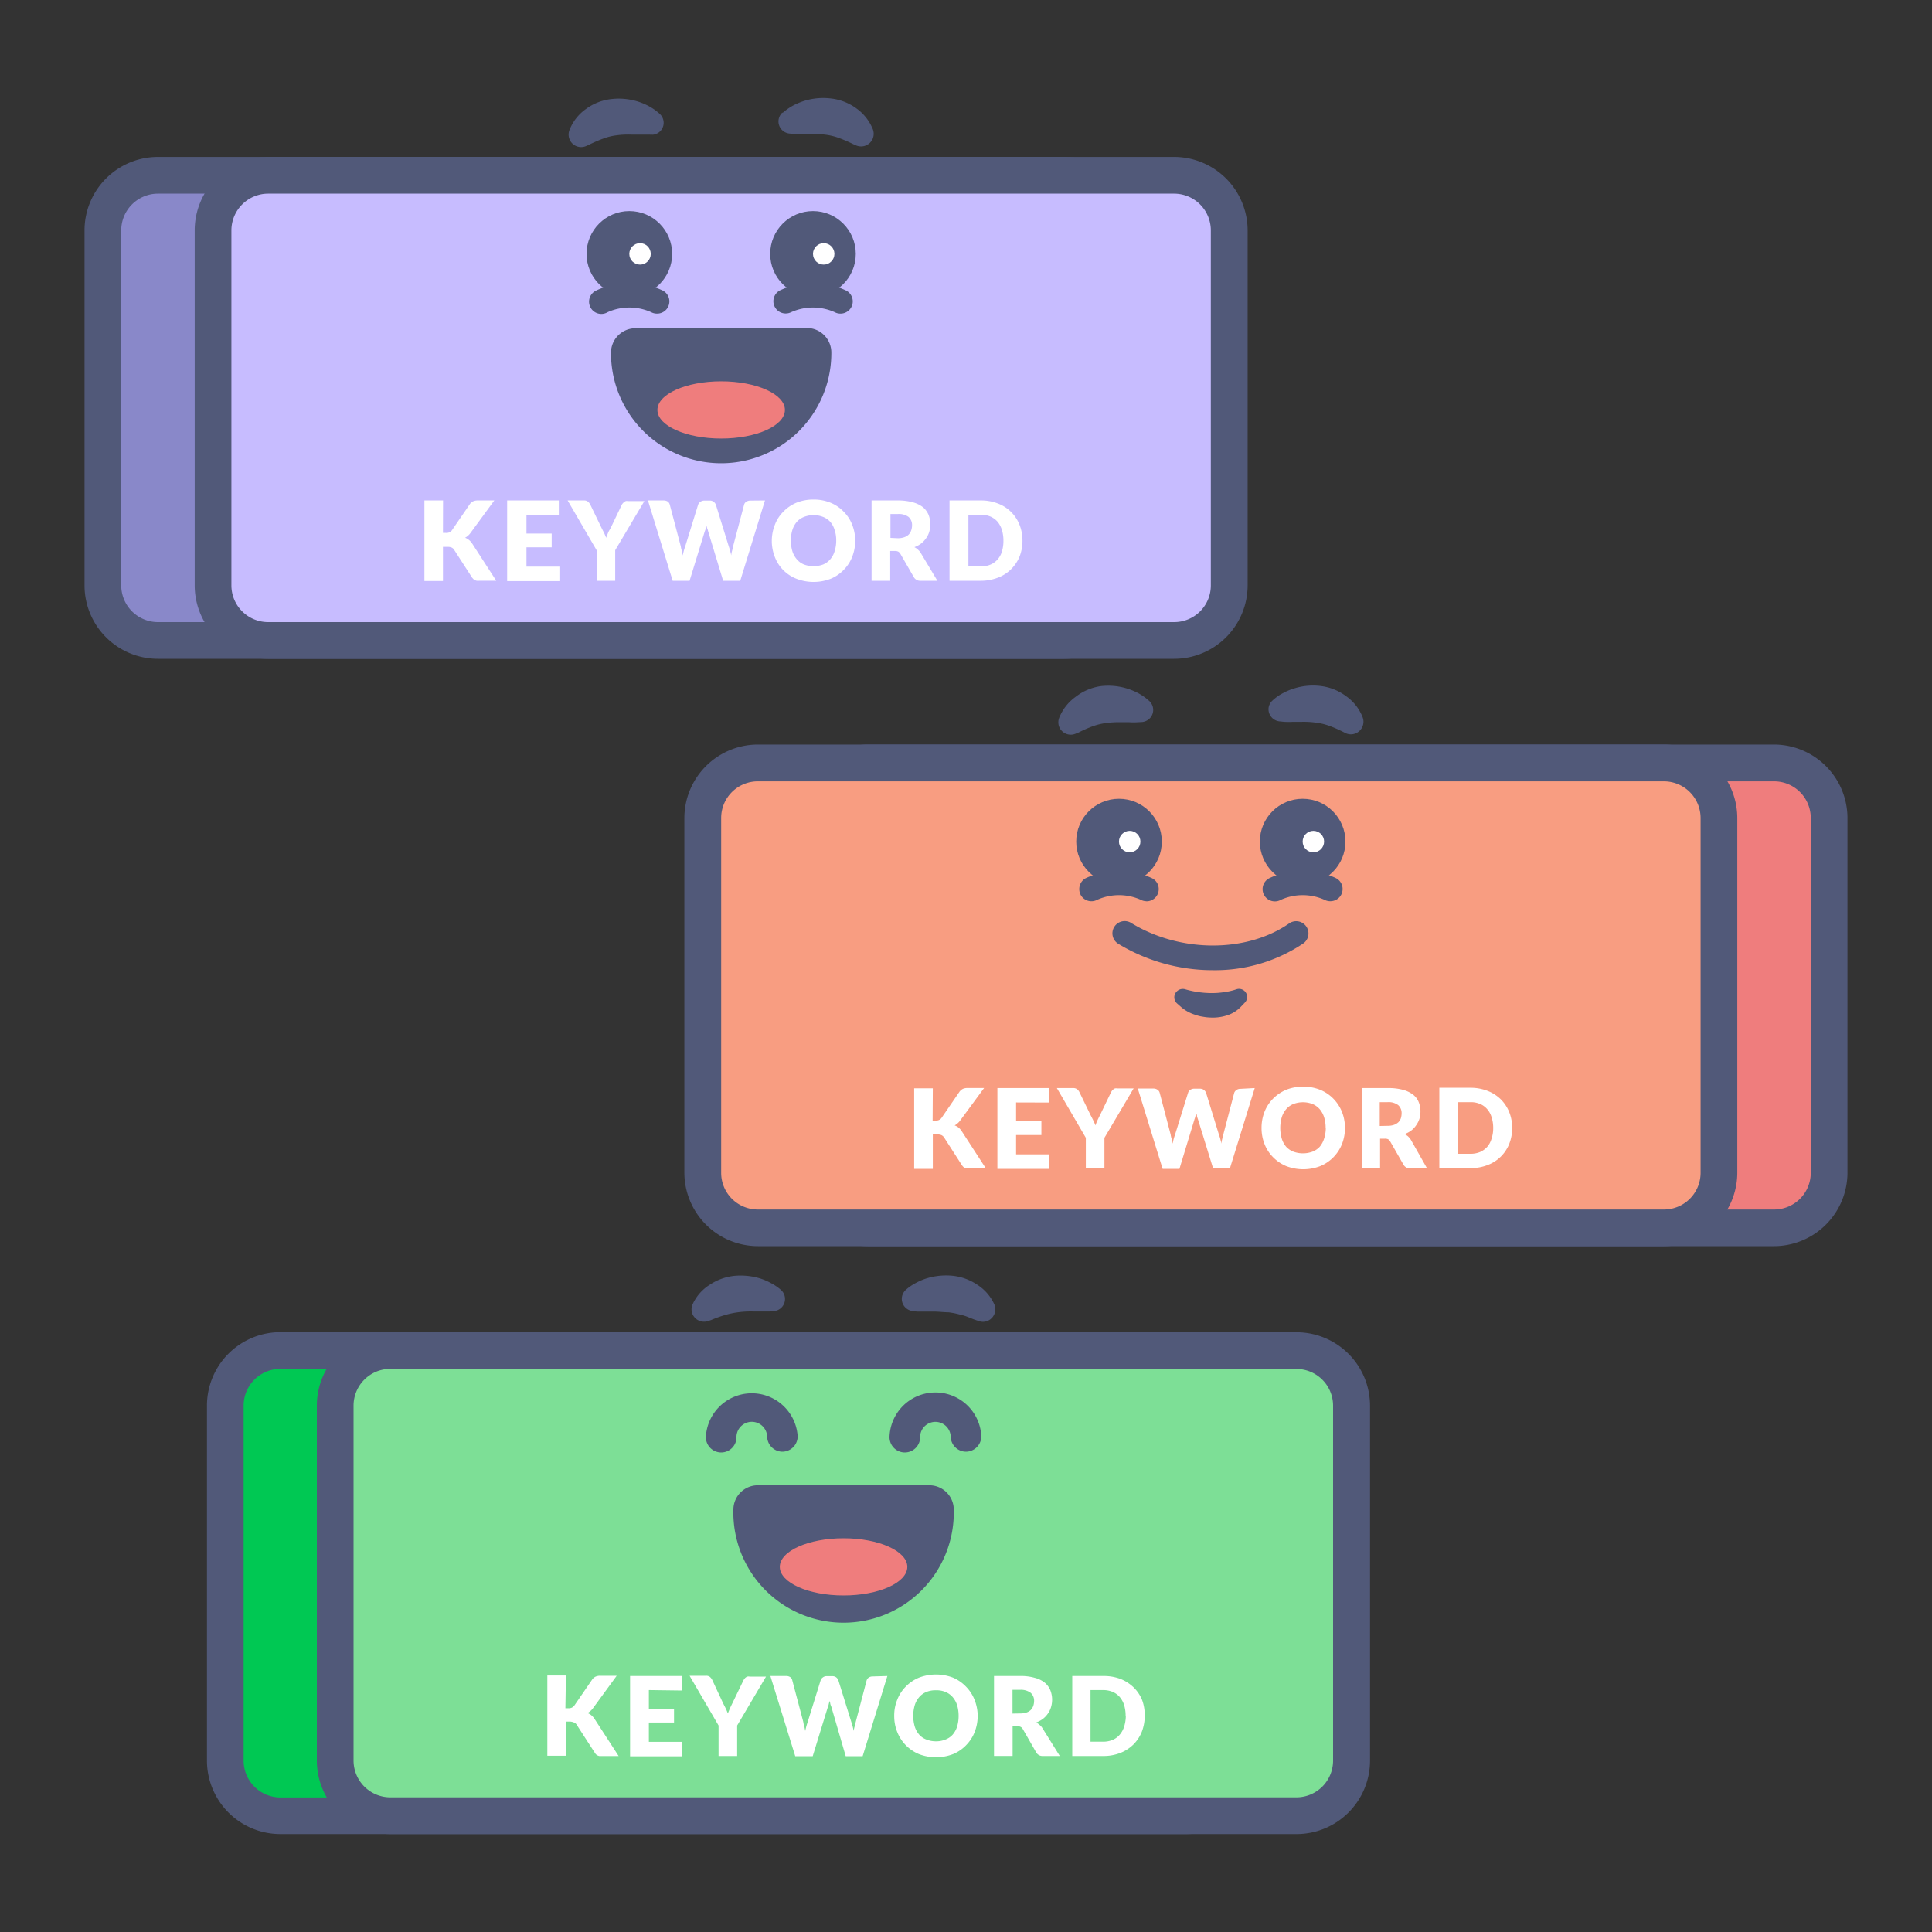
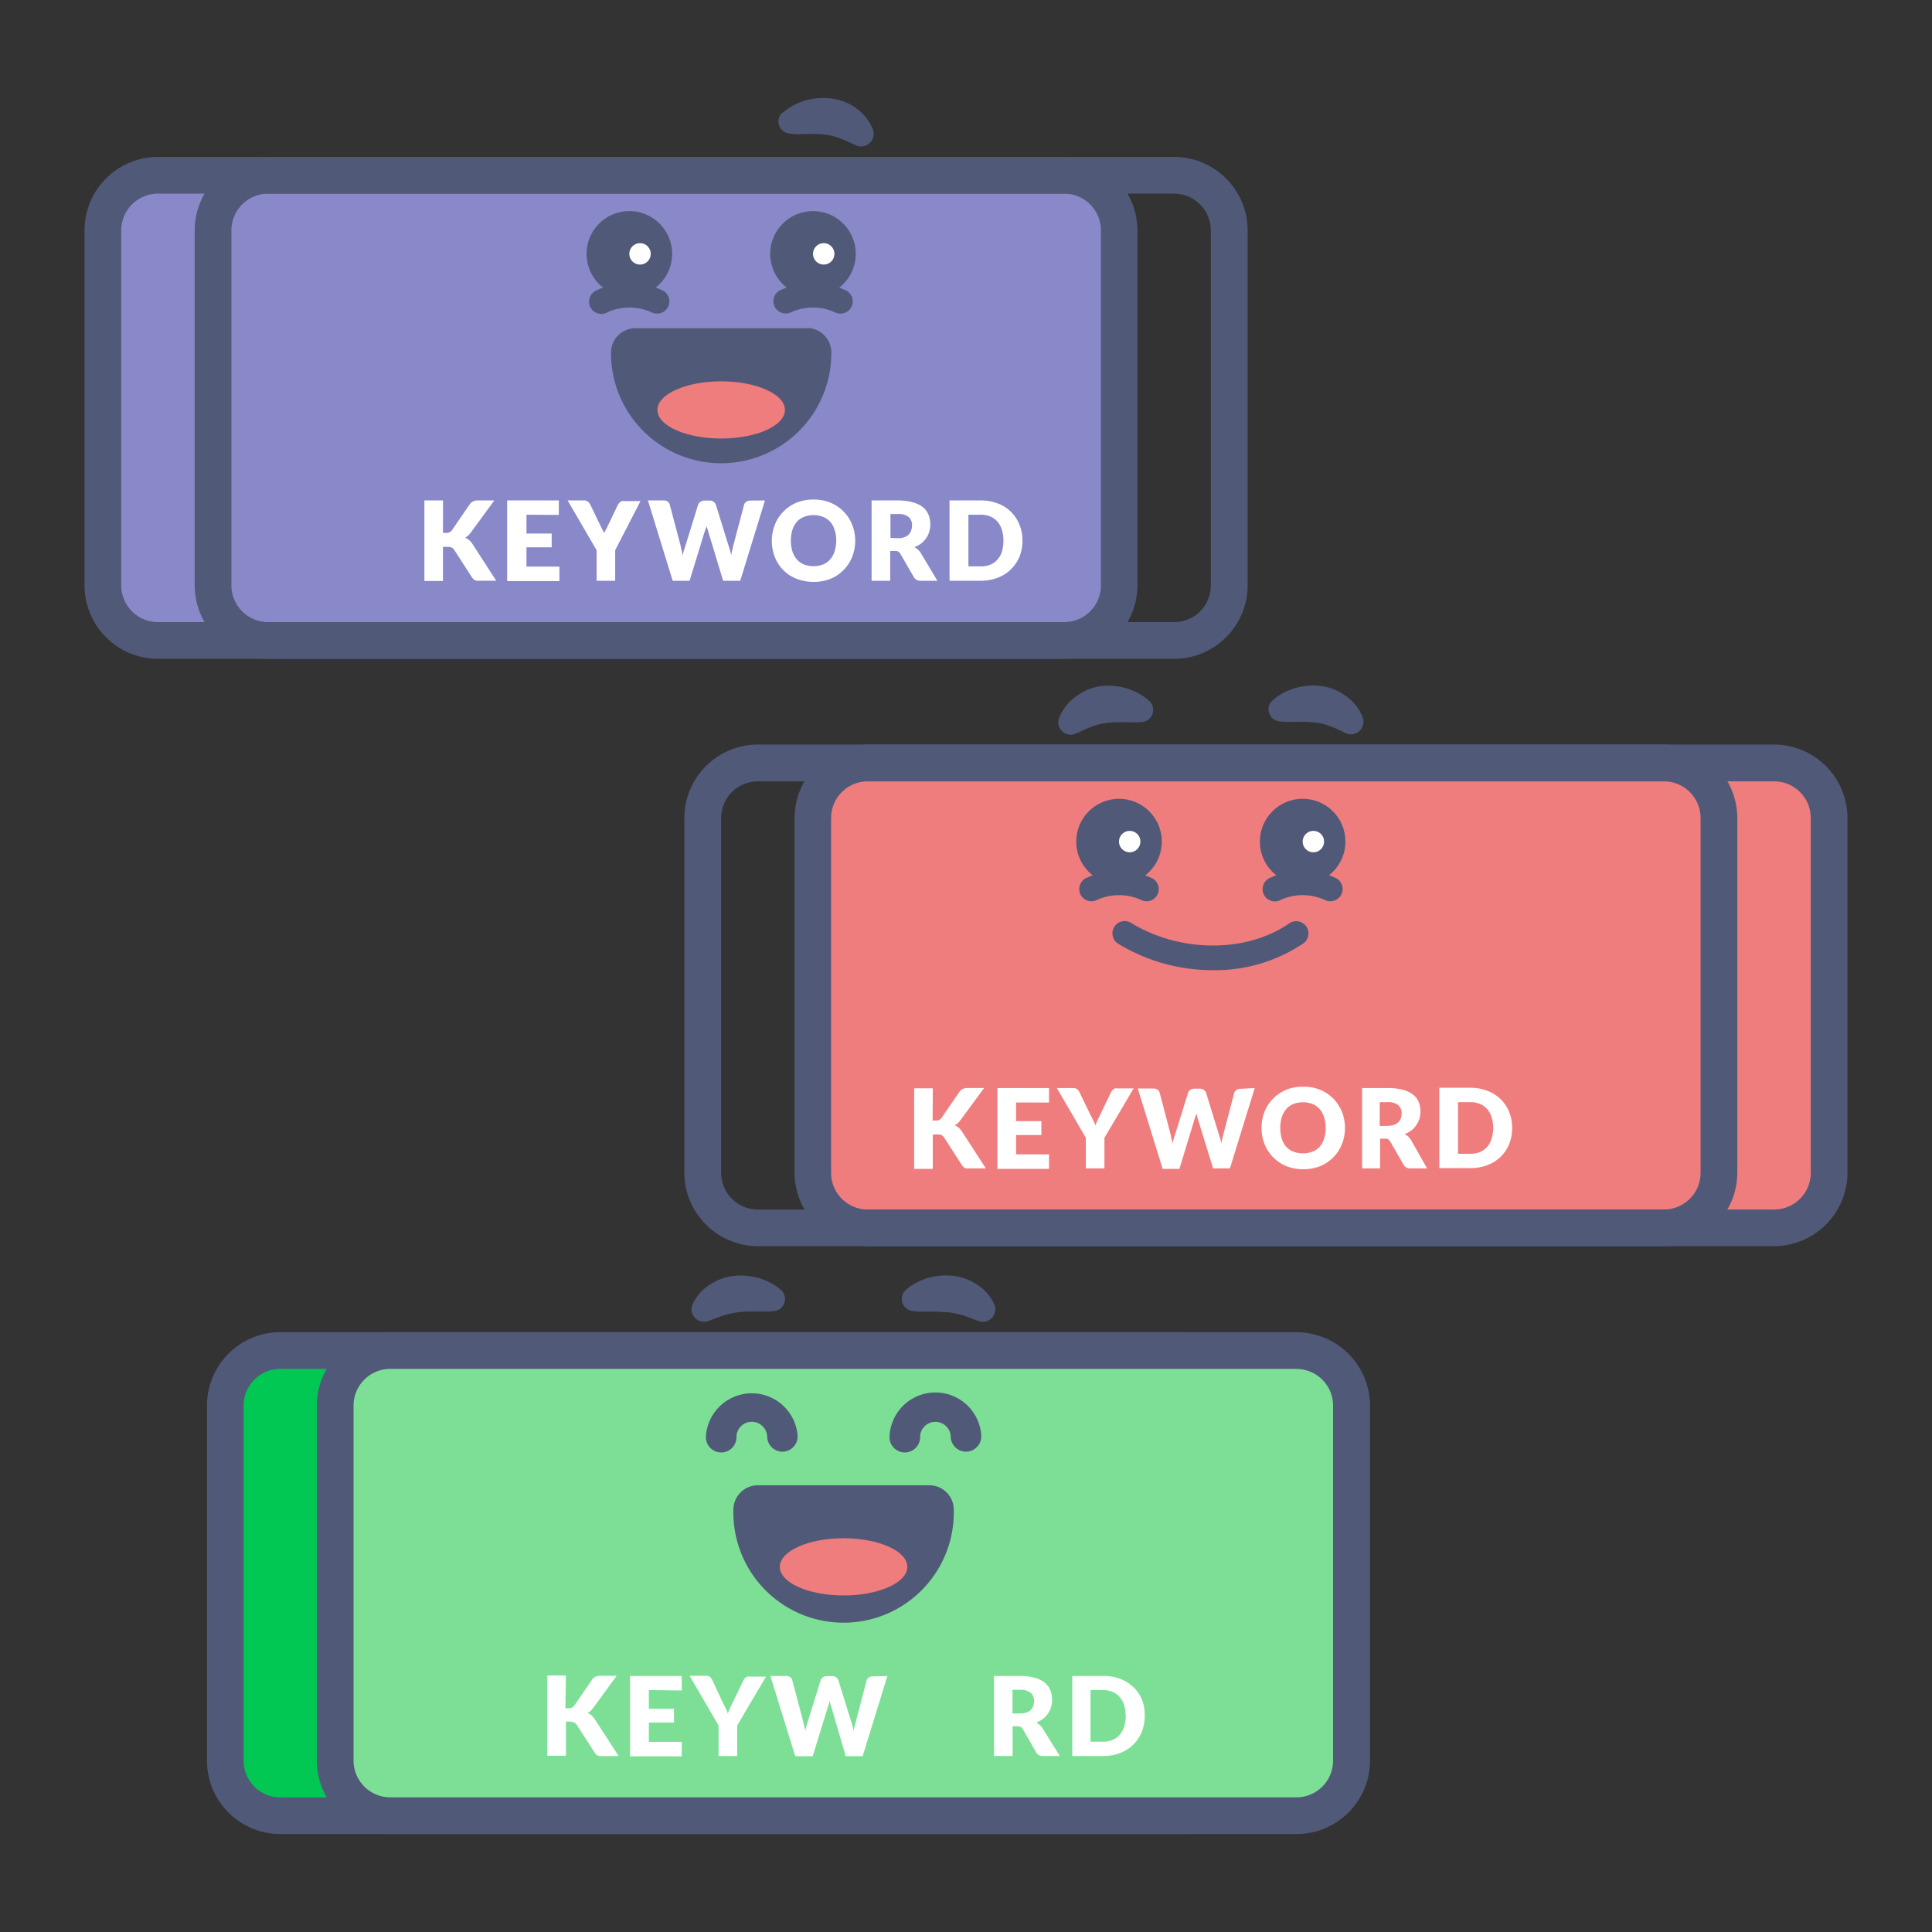
<svg xmlns="http://www.w3.org/2000/svg" id="Layer_1" data-name="Layer 1" viewBox="0 0 400 400">
  <rect x="0" y="0" width="400" height="400" fill="#333333" stroke="none" />
  <defs>
    <style>.cls-1{fill:#8988c9;}.cls-2{fill:#515979;}.cls-3{fill:#c7bcff;}.cls-4{fill:#fff;}.cls-5{fill:#ef7d7d;}.cls-6{fill:#f89d81;}.cls-7{fill:#00c853;}.cls-8{fill:#7ddf96;}</style>
  </defs>
  <path class="cls-1" d="M32.71,36.29H220.28A11.4,11.4,0,0,1,231.66,47.7h0v73.51a11.41,11.41,0,0,1-11.42,11.41H32.71a11.41,11.41,0,0,1-11.49-11.3V47.7A11.4,11.4,0,0,1,32.6,36.29Z" />
  <path class="cls-2" d="M220.28,40.09a7.61,7.61,0,0,1,7.65,7.58v73.54a7.59,7.59,0,0,1-7.59,7.59H32.71a7.61,7.61,0,0,1-7.61-7.59V47.7a7.61,7.61,0,0,1,7.61-7.61H220.28m0-7.6H32.71A15.21,15.21,0,0,0,17.5,47.7v73.51A15.21,15.21,0,0,0,32.71,136.4H220.28a15.23,15.23,0,0,0,15.21-15.19V47.7A15.23,15.23,0,0,0,220.28,32.49Z" />
-   <path class="cls-3" d="M55.53,36.29H243.09A11.41,11.41,0,0,1,254.51,47.7h0v73.51a11.42,11.42,0,0,1-11.4,11.41H55.53a11.39,11.39,0,0,1-11.4-11.4h0V47.7A11.39,11.39,0,0,1,55.51,36.29Z" />
  <path class="cls-2" d="M243.09,40.09a7.61,7.61,0,0,1,7.6,7.61v73.51a7.59,7.59,0,0,1-7.6,7.59H55.53a7.61,7.61,0,0,1-7.62-7.59V47.7a7.62,7.62,0,0,1,7.62-7.61H243.09m0-7.6H55.53A15.21,15.21,0,0,0,40.31,47.7v73.51A15.21,15.21,0,0,0,55.53,136.4H243.09a15.23,15.23,0,0,0,15.22-15.19V47.7A15.24,15.24,0,0,0,243.09,32.49Z" />
  <path class="cls-2" d="M174,64.93a2.5,2.5,0,0,1-1.19-.3,11.05,11.05,0,0,0-9,0,2.54,2.54,0,0,1-2.41-4.47h0a16,16,0,0,1,13.8,0A2.53,2.53,0,0,1,174,64.93Z" />
  <circle class="cls-2" cx="168.32" cy="52.56" r="8.86" />
  <circle class="cls-4" cx="170.54" cy="52.56" r="2.22" />
  <path class="cls-2" d="M162,23.4a12.27,12.27,0,0,1,2.18-1.54,14.11,14.11,0,0,1,2.4-1,13.34,13.34,0,0,1,5.4-.48,11,11,0,0,1,5.33,2.06,9.85,9.85,0,0,1,3.39,4.29,2.61,2.61,0,0,1-3.41,3.39l-.58-.25a30.84,30.84,0,0,0-3-1.3,12.41,12.41,0,0,0-2.7-.67,17.73,17.73,0,0,0-3.09-.15h-1.75a9.28,9.28,0,0,1-1.75,0l-1-.11a2.52,2.52,0,0,1-2.23-2.78,2.55,2.55,0,0,1,.81-1.58Z" />
  <path class="cls-2" d="M136,64.93a2.5,2.5,0,0,1-1.19-.3,11.05,11.05,0,0,0-9,0,2.54,2.54,0,1,1-2.4-4.47h0a16.08,16.08,0,0,1,13.82,0A2.53,2.53,0,0,1,136,64.93Z" />
  <circle class="cls-2" cx="130.3" cy="52.56" r="8.86" />
  <circle class="cls-4" cx="132.51" cy="52.56" r="2.22" />
-   <path class="cls-2" d="M134.19,27.87h-3.5a17.68,17.68,0,0,0-3.09.15,11.86,11.86,0,0,0-2.7.67,29.85,29.85,0,0,0-3,1.3l-.56.25a2.59,2.59,0,0,1-3.41-3.39,9.6,9.6,0,0,1,3.39-4.29,10.87,10.87,0,0,1,5.33-2.06A13.34,13.34,0,0,1,132,21a13.12,13.12,0,0,1,2.38,1,11.19,11.19,0,0,1,2.18,1.55,2.5,2.5,0,0,1,.22,3.52v0a2.49,2.49,0,0,1-1.62.82Z" />
  <path class="cls-2" d="M149.31,93.33A20.3,20.3,0,0,1,129,73.05a2.53,2.53,0,0,1,2.53-2.53h35.5a2.53,2.53,0,0,1,2.53,2.53h0A20.32,20.32,0,0,1,149.31,93.33Z" />
  <path class="cls-2" d="M167.06,73.05h0m0,0a17.75,17.75,0,0,1-35.5,0h35.5m0-5.09h-35.5A5.07,5.07,0,0,0,126.5,73v0a22.81,22.81,0,1,0,45.62.2v-.2a5.07,5.07,0,0,0-5-5.09Z" />
  <ellipse class="cls-5" cx="149.31" cy="84.87" rx="13.2" ry="5.92" />
  <path class="cls-4" d="M91.71,110.33h.62a1.39,1.39,0,0,0,1.22-.52l3.73-5.44a1.78,1.78,0,0,1,.71-.59,2.35,2.35,0,0,1,1-.17h3.35l-4.92,6.72a3.32,3.32,0,0,1-1.13,1,2.62,2.62,0,0,1,.78.44,3.33,3.33,0,0,1,.67.73l5,7.73H99.25a2.62,2.62,0,0,1-.56,0,3.24,3.24,0,0,1-.41-.13l-.29-.23-.25-.29L94,113.79a1.12,1.12,0,0,0-.52-.44,2,2,0,0,0-.84-.13h-.93v7.07H87.87V103.61h3.86Z" />
  <path class="cls-4" d="M109,106.57v3.89h5.22v2.85H109v4h6.82v3H105V103.61h10.7v3Z" />
-   <path class="cls-4" d="M127.37,113.91v6.33h-3.85v-6.33l-6-10.3h3.39a1.2,1.2,0,0,1,.8.24,1.9,1.9,0,0,1,.49.6l2.34,4.84.54,1.06c.15.33.3.65.41,1,.11-.32.26-.65.39-1s.34-.67.53-1l2.32-4.84a1.61,1.61,0,0,1,.21-.3l.26-.28.35-.19a1.14,1.14,0,0,1,.45,0h3.41Z" />
+   <path class="cls-4" d="M127.37,113.91v6.33h-3.85v-6.33l-6-10.3h3.39a1.2,1.2,0,0,1,.8.24,1.9,1.9,0,0,1,.49.6l2.34,4.84.54,1.06s.34-.67.53-1l2.32-4.84a1.61,1.61,0,0,1,.21-.3l.26-.28.35-.19a1.14,1.14,0,0,1,.45,0h3.41Z" />
  <path class="cls-4" d="M158.38,103.61l-5.12,16.63h-3.54l-3.13-10.32a2.23,2.23,0,0,0-.17-.52c-.06-.2-.11-.41-.15-.61a1.18,1.18,0,0,1-.16.61,1.67,1.67,0,0,1-.17.52l-3.17,10.32h-3.5l-5.12-16.63h3.22a1.62,1.62,0,0,1,.86.22,1.14,1.14,0,0,1,.43.62l2.29,8.66a4.84,4.84,0,0,0,.2.89c.08.32.13.67.21,1a11.12,11.12,0,0,1,.5-1.86l2.68-8.66a1.28,1.28,0,0,1,.45-.58,1.4,1.4,0,0,1,.82-.26h1.13a1.24,1.24,0,0,1,.81.25,1.34,1.34,0,0,1,.46.59l2.68,8.66a15.06,15.06,0,0,1,.51,1.86,4,4,0,0,1,.18-1c.08-.3.13-.58.19-.86l2.29-8.66a1,1,0,0,1,.43-.58,1.4,1.4,0,0,1,.82-.26Z" />
  <path class="cls-4" d="M177.06,111.91a9,9,0,0,1-.62,3.36,7.76,7.76,0,0,1-1.75,2.7,7.85,7.85,0,0,1-2.72,1.86,9.85,9.85,0,0,1-7.05,0,7.82,7.82,0,0,1-4.49-4.49,9.12,9.12,0,0,1,0-6.7,7.58,7.58,0,0,1,1.75-2.7,8,8,0,0,1,2.74-1.87,9.38,9.38,0,0,1,3.51-.65,9.1,9.1,0,0,1,3.54.67,7.85,7.85,0,0,1,2.72,1.86,7.76,7.76,0,0,1,1.75,2.7A8.9,8.9,0,0,1,177.06,111.91Zm-3.93,0a6.63,6.63,0,0,0-.34-2.21,4.51,4.51,0,0,0-.91-1.68,4,4,0,0,0-1.47-1,5.39,5.39,0,0,0-3.95,0,3.91,3.91,0,0,0-1.47,1,4.86,4.86,0,0,0-.93,1.68,7.53,7.53,0,0,0-.32,2.21,7.73,7.73,0,0,0,.32,2.24,4.7,4.7,0,0,0,.93,1.66,3.78,3.78,0,0,0,1.47,1.06,5.71,5.71,0,0,0,3.95,0,3.88,3.88,0,0,0,1.47-1.06,4.43,4.43,0,0,0,.91-1.66,7.08,7.08,0,0,0,.34-2.24Z" />
  <path class="cls-4" d="M194.08,120.24h-3.5a1.49,1.49,0,0,1-1.38-.75l-2.78-4.82a1.3,1.3,0,0,0-.42-.45,1.39,1.39,0,0,0-.69-.15h-1v6.17h-3.86V103.61h5.4A11.44,11.44,0,0,1,189,104a6,6,0,0,1,2.08,1,4.18,4.18,0,0,1,1.16,1.57,5.34,5.34,0,0,1,.37,2,5.24,5.24,0,0,1-.22,1.53,4.37,4.37,0,0,1-.64,1.32,5.23,5.23,0,0,1-1,1.08,5.29,5.29,0,0,1-1.44.78,2.9,2.9,0,0,1,.71.49,3,3,0,0,1,.6.69Zm-8.2-8.81a3.89,3.89,0,0,0,1.35-.21,2.37,2.37,0,0,0,.91-.55,2.32,2.32,0,0,0,.5-.82,3.18,3.18,0,0,0,.19-1.1,2.2,2.2,0,0,0-.71-1.72,3.37,3.37,0,0,0-2.22-.61h-1.54v4.94Z" />
  <path class="cls-4" d="M211.69,111.91a8.87,8.87,0,0,1-.61,3.34,8,8,0,0,1-1.77,2.62,7.79,7.79,0,0,1-2.72,1.73,9.73,9.73,0,0,1-3.54.64h-6.46V103.61h6.46a9.51,9.51,0,0,1,3.54.63,7.71,7.71,0,0,1,4.47,4.36A8.73,8.73,0,0,1,211.69,111.91Zm-3.94,0a7.53,7.53,0,0,0-.32-2.21,5,5,0,0,0-.91-1.7,4.29,4.29,0,0,0-1.47-1.06,5.16,5.16,0,0,0-2-.37H200.5v10.69h2.57a4.81,4.81,0,0,0,2-.37,4,4,0,0,0,1.47-1.07,4.39,4.39,0,0,0,.91-1.67A7.73,7.73,0,0,0,207.75,111.91Z" />
  <path class="cls-5" d="M179.72,158H367.29a11.41,11.41,0,0,1,11.49,11.3v73.58a11.41,11.41,0,0,1-11.4,11.4H179.72a11.42,11.42,0,0,1-11.38-11.4V169.36A11.41,11.41,0,0,1,179.72,158Z" />
  <path class="cls-2" d="M367.29,161.77a7.59,7.59,0,0,1,7.61,7.58h0v73.47a7.6,7.6,0,0,1-7.6,7.6H179.72a7.59,7.59,0,0,1-7.65-7.54V169.36a7.59,7.59,0,0,1,7.59-7.59H367.29m0-7.62H179.72a15.25,15.25,0,0,0-15.21,15.21v73.47A15.25,15.25,0,0,0,179.72,258H367.29a15.23,15.23,0,0,0,15.21-15.21V169.36A15.24,15.24,0,0,0,367.29,154.15Z" />
-   <path class="cls-6" d="M156.91,158H344.47a11.39,11.39,0,0,1,11.4,11.4v73.48a11.4,11.4,0,0,1-11.4,11.4H156.91a11.42,11.42,0,0,1-11.42-11.42h0V169.36A11.41,11.41,0,0,1,156.91,158Z" />
  <path class="cls-2" d="M344.47,161.77a7.6,7.6,0,0,1,7.62,7.58h0v73.47a7.6,7.6,0,0,1-7.6,7.6H156.91a7.6,7.6,0,0,1-7.6-7.6h0V169.36a7.59,7.59,0,0,1,7.6-7.59H344.47m0-7.62H156.91a15.25,15.25,0,0,0-15.22,15.21v73.47A15.25,15.25,0,0,0,156.91,258H344.47a15.23,15.23,0,0,0,15.22-15.21V169.36A15.24,15.24,0,0,0,344.47,154.15Z" />
  <path class="cls-2" d="M275.4,186.59a2.5,2.5,0,0,1-1.19-.3,11.05,11.05,0,0,0-9,0,2.54,2.54,0,1,1-2.41-4.47,16.15,16.15,0,0,1,13.82,0,2.53,2.53,0,0,1-1.21,4.77Z" />
  <circle class="cls-2" cx="269.7" cy="174.24" r="8.86" />
  <circle class="cls-4" cx="271.92" cy="174.24" r="2.22" />
  <path class="cls-2" d="M251.16,200.87a37.7,37.7,0,0,1-19.52-5.4,2.54,2.54,0,1,1,2.63-4.34c10.14,6.17,23.91,6.17,32.71,0a2.54,2.54,0,0,1,2.91,4.16A32.78,32.78,0,0,1,251.16,200.87Z" />
-   <path class="cls-2" d="M245.4,204.82a19.74,19.74,0,0,0,5.29.78,16,16,0,0,0,2.68-.18,13,13,0,0,0,2.61-.6,1.68,1.68,0,0,1,1.75,2.76l-.91.95a6.82,6.82,0,0,1-2.91,1.73,9.48,9.48,0,0,1-3.22.41,9.78,9.78,0,0,1-1.62-.17,7.77,7.77,0,0,1-1.58-.39,8.09,8.09,0,0,1-2.91-1.58l-.85-.75a1.7,1.7,0,0,1-.19-2.41l0,0A1.75,1.75,0,0,1,245.4,204.82Z" />
  <path class="cls-2" d="M263.41,145.08a9.86,9.86,0,0,1,2.18-1.56,12.42,12.42,0,0,1,2.38-1,13,13,0,0,1,5.4-.5,10.91,10.91,0,0,1,5.33,2.12,9.62,9.62,0,0,1,3.39,4.28,2.61,2.61,0,0,1-1.4,3.41,2.55,2.55,0,0,1-2,0l-.49-.24a26.9,26.9,0,0,0-3-1.32,12.65,12.65,0,0,0-2.7-.65,18.84,18.84,0,0,0-3.09-.17h-1.74a17.42,17.42,0,0,1-1.77,0l-1-.1a2.54,2.54,0,0,1-2.26-2.73A2.48,2.48,0,0,1,263.41,145.08Z" />
  <path class="cls-2" d="M237.38,186.59a2.51,2.51,0,0,1-1.2-.3,11.05,11.05,0,0,0-9,0,2.54,2.54,0,0,1-3.43-1,2.58,2.58,0,0,1,1-3.45,16.18,16.18,0,0,1,13.8,0,2.53,2.53,0,0,1-1.21,4.77Z" />
  <circle class="cls-2" cx="231.68" cy="174.24" r="8.86" />
  <circle class="cls-4" cx="233.89" cy="174.24" r="2.22" />
  <path class="cls-2" d="M235.57,149.53a12.78,12.78,0,0,1-1.75,0h-1.75a19.88,19.88,0,0,0-3.09.17,13.12,13.12,0,0,0-2.7.65,26.75,26.75,0,0,0-3,1.32l-.58.23a2.58,2.58,0,0,1-3.38-1.35v0a2.6,2.6,0,0,1,0-2,9.85,9.85,0,0,1,3.39-4.29,11,11,0,0,1,5.23-2.21,13.26,13.26,0,0,1,7.81,1.51,11.42,11.42,0,0,1,2.18,1.56,2.51,2.51,0,0,1,.2,3.52,2.57,2.57,0,0,1-1.62.84Z" />
  <path class="cls-4" d="M193.09,232h.62a1.35,1.35,0,0,0,1.22-.54l3.73-5.44a2,2,0,0,1,.71-.59,2.42,2.42,0,0,1,1-.17h3.38L198.79,232a3.45,3.45,0,0,1-1.14,1,3,3,0,0,1,.8.44,3.36,3.36,0,0,1,.66.75l5,7.71h-3.44a2.81,2.81,0,0,1-.58,0,1.28,1.28,0,0,1-.39-.13.93.93,0,0,1-.3-.23,2.17,2.17,0,0,1-.24-.29l-3.72-5.79a1.35,1.35,0,0,0-.53-.45,2,2,0,0,0-.85-.13h-.93V242h-3.86V225.32h3.86Z" />
  <path class="cls-4" d="M210.37,228.25v3.87h5.24V235h-5.24v4h6.82v3H206.5V225.27h10.69v3Z" />
  <path class="cls-4" d="M228.66,235.57v6.33h-3.85v-6.33l-6-10.3h3.41a1.29,1.29,0,0,1,.78.24,1.66,1.66,0,0,1,.48.6l2.35,4.84c.21.37.37.72.54,1.06s.3.65.43,1a9.82,9.82,0,0,1,.39-1c.15-.32.32-.69.52-1.06l2.33-4.84.19-.3a1.11,1.11,0,0,1,.27-.26,1,1,0,0,1,.36-.21,1.55,1.55,0,0,1,.43,0h3.42Z" />
  <path class="cls-4" d="M259.78,225.27l-5.14,16.63h-3.48L248,231.66a3.74,3.74,0,0,1-.17-.54,1.42,1.42,0,0,0-.17-.62,1.14,1.14,0,0,1-.17.62,2.76,2.76,0,0,1-.16.54L244.19,242h-3.48l-5.14-16.63h3.24a1.41,1.41,0,0,1,.84.25,1.08,1.08,0,0,1,.44.59l2.28,8.68a5.22,5.22,0,0,0,.2.89c.08.34.13.66.21,1a10.87,10.87,0,0,1,.5-1.86l2.7-8.68a1.08,1.08,0,0,1,.43-.58,1.38,1.38,0,0,1,.82-.26h1.19a1.41,1.41,0,0,1,.82.24,1.51,1.51,0,0,1,.46.6l2.67,8.68a10.87,10.87,0,0,1,.5,1.86,4.9,4.9,0,0,1,.19-1c.05-.3.13-.58.2-.84l2.27-8.67a1.09,1.09,0,0,1,.45-.58,1.28,1.28,0,0,1,.82-.26Z" />
  <path class="cls-4" d="M278.46,233.52a9,9,0,0,1-.62,3.35,8.23,8.23,0,0,1-4.49,4.56,9.85,9.85,0,0,1-7.05,0,8.27,8.27,0,0,1-2.74-1.86,7.91,7.91,0,0,1-1.75-2.7,9,9,0,0,1-.62-3.35,9.09,9.09,0,0,1,.62-3.35,8.12,8.12,0,0,1,1.75-2.69,8.58,8.58,0,0,1,2.74-1.86,9.23,9.23,0,0,1,3.53-.63,9,9,0,0,1,3.52.65,8.17,8.17,0,0,1,2.74,1.86,8.43,8.43,0,0,1,1.75,2.7A9,9,0,0,1,278.46,233.52Zm-4,0a7.27,7.27,0,0,0-.32-2.22,4.91,4.91,0,0,0-.91-1.66,4,4,0,0,0-1.47-1.06,5.54,5.54,0,0,0-4,0,3.88,3.88,0,0,0-1.47,1.06,4.81,4.81,0,0,0-.91,1.66,8,8,0,0,0,0,4.45,4.81,4.81,0,0,0,.91,1.68,4.11,4.11,0,0,0,1.47,1,5.77,5.77,0,0,0,4,0,4.11,4.11,0,0,0,1.47-1,5,5,0,0,0,.91-1.68A7.34,7.34,0,0,0,274.49,233.52Z" />
  <path class="cls-4" d="M295.46,241.9H292a1.5,1.5,0,0,1-1.4-.73l-2.76-4.82a1.71,1.71,0,0,0-.42-.47,1.52,1.52,0,0,0-.69-.13h-1v6.15h-3.72V225.27h5.4a11.52,11.52,0,0,1,3.09.37,6,6,0,0,1,2.07,1,3.72,3.72,0,0,1,1.17,1.57,5.12,5.12,0,0,1,.35,1.86,5.64,5.64,0,0,1-.2,1.53,4.92,4.92,0,0,1-.65,1.32,4.72,4.72,0,0,1-1,1.1,5.29,5.29,0,0,1-1.44.78,4,4,0,0,1,.73.48,4.18,4.18,0,0,1,.57.69Zm-8.2-8.81a4.13,4.13,0,0,0,1.35-.2,2.81,2.81,0,0,0,.91-.54,2.37,2.37,0,0,0,.52-.84,3.62,3.62,0,0,0,.15-1,2.19,2.19,0,0,0-.71-1.71,3.31,3.31,0,0,0-2.22-.61h-1.6v4.93Z" />
  <path class="cls-4" d="M313.08,233.52a8.83,8.83,0,0,1-.62,3.33,7.71,7.71,0,0,1-4.47,4.36,9.32,9.32,0,0,1-3.54.63H298V225.21h6.44a9.73,9.73,0,0,1,3.54.64,8.19,8.19,0,0,1,2.72,1.73,8,8,0,0,1,1.75,2.62A8.78,8.78,0,0,1,313.08,233.52Zm-3.93,0a7,7,0,0,0-.34-2.22,4.26,4.26,0,0,0-.91-1.67,3.91,3.91,0,0,0-1.47-1.07,4.81,4.81,0,0,0-2-.37h-2.57v10.69h2.57a5.16,5.16,0,0,0,2-.37,4.43,4.43,0,0,0,1.47-1.06,4.52,4.52,0,0,0,.91-1.7A6.75,6.75,0,0,0,309.15,233.52Z" />
  <path class="cls-7" d="M58.06,279.63H245.62A11.41,11.41,0,0,1,257,291h0v73.51a11.39,11.39,0,0,1-11.4,11.39H58.06a11.4,11.4,0,0,1-11.4-11.39V291a11.4,11.4,0,0,1,11.4-11.39Z" />
  <path class="cls-2" d="M245.62,283.43a7.59,7.59,0,0,1,7.6,7.59h0v73.51a7.59,7.59,0,0,1-7.58,7.61H58.06a7.62,7.62,0,0,1-7.62-7.61V291a7.62,7.62,0,0,1,7.62-7.59H245.62m0-7.6H58.06A15.21,15.21,0,0,0,42.85,291v73.51a15.21,15.21,0,0,0,15.21,15.21H245.62a15.23,15.23,0,0,0,15.22-15.21V291A15.23,15.23,0,0,0,245.62,275.83Z" />
  <path class="cls-8" d="M80.82,279.63H268.44A11.41,11.41,0,0,1,279.85,291h0v73.51a11.39,11.39,0,0,1-11.39,11.39H80.82a11.39,11.39,0,0,1-11.4-11.39V291a11.39,11.39,0,0,1,11.4-11.39Z" />
  <path class="cls-2" d="M268.44,283.43A7.6,7.6,0,0,1,276,291h0v73.51a7.6,7.6,0,0,1-7.58,7.61H80.82a7.62,7.62,0,0,1-7.62-7.61V291a7.62,7.62,0,0,1,7.62-7.59H268.44m0-7.6H80.82A15.21,15.21,0,0,0,65.6,291v73.51a15.21,15.21,0,0,0,15.22,15.21H268.44a15.22,15.22,0,0,0,15.21-15.21V291A15.23,15.23,0,0,0,268.44,275.83Z" />
  <path class="cls-2" d="M174.65,332.85a20.29,20.29,0,0,1-20.27-20.28,2.53,2.53,0,0,1,2.53-2.53H192.4a2.53,2.53,0,0,1,2.53,2.53h0A20.29,20.29,0,0,1,174.65,332.85Z" />
  <path class="cls-2" d="M192.4,312.57h0m0,0a17.75,17.75,0,0,1-35.49,0H192.4m0-5.06H156.91a5.06,5.06,0,0,0-5.07,5.06h0a22.82,22.82,0,1,0,45.63.21v-.21A5.06,5.06,0,0,0,192.4,307.51Z" />
  <ellipse class="cls-5" cx="174.65" cy="324.4" rx="13.2" ry="5.92" />
  <path class="cls-2" d="M187.6,267a10.29,10.29,0,0,1,2.14-1.44,12,12,0,0,1,2.29-.94,13.74,13.74,0,0,1,5.14-.49,11.14,11.14,0,0,1,5.16,1.86,9.5,9.5,0,0,1,3.5,4,2.6,2.6,0,0,1-1.25,3.44,2.55,2.55,0,0,1-1.86.11l-.65-.22c-1.18-.39-2-.86-3-1.06a16.82,16.82,0,0,0-2.7-.56c-.95,0-2-.15-3.1-.15h-3.42l-1-.13a2.53,2.53,0,0,1-2.12-2.85A2.57,2.57,0,0,1,187.6,267Z" />
  <path class="cls-2" d="M159.48,271.53H156a20,20,0,0,0-3.07.15,17.7,17.7,0,0,0-2.7.55,27.26,27.26,0,0,0-3,1.07l-.65.22a2.61,2.61,0,0,1-3.28-1.64,2.55,2.55,0,0,1,.11-1.86,9.29,9.29,0,0,1,3.5-4,11.27,11.27,0,0,1,5.16-1.87,14,14,0,0,1,5.14.49,12,12,0,0,1,2.29.95,10.65,10.65,0,0,1,2.14,1.43,2.52,2.52,0,0,1,.3,3.54,2.48,2.48,0,0,1-1.55.87Z" />
  <path class="cls-2" d="M162,300.56a3.19,3.19,0,0,1-3.17-3.19,3.18,3.18,0,0,0-6.35,0,3.17,3.17,0,1,1-6.33,0v0a9.52,9.52,0,0,1,19,0A3.19,3.19,0,0,1,162,300.56Z" />
  <path class="cls-2" d="M200,300.56a3.19,3.19,0,0,1-3.17-3.19,3.17,3.17,0,0,0-6.33,0h0a3.17,3.17,0,1,1-6.33,0v0a9.51,9.51,0,0,1,19,0A3.2,3.2,0,0,1,200,300.56Z" />
  <path class="cls-4" d="M117.06,353.67h.61a1.37,1.37,0,0,0,1.23-.54l3.72-5.42a1.76,1.76,0,0,1,.71-.59,2.39,2.39,0,0,1,1-.17h3.35l-4.91,6.72a3.39,3.39,0,0,1-1.14,1,2.62,2.62,0,0,1,.78.44,3.67,3.67,0,0,1,.67.75l5,7.71h-4a1.56,1.56,0,0,1-.41-.15,1.29,1.29,0,0,1-.3-.22,2.86,2.86,0,0,1-.22-.3l-3.73-5.77a1.08,1.08,0,0,0-.5-.47,2.63,2.63,0,0,0-.82-.22h-.93v7.07h-3.85V346.89h3.85Z" />
  <path class="cls-4" d="M134.34,349.91v3.87h5.21v2.85h-5.21v4h6.81v3h-10.7V347h10.7v3Z" />
  <path class="cls-4" d="M152.62,357.25v6.31h-3.85v-6.31l-6-10.3h3.39a1.25,1.25,0,0,1,.8.22,2,2,0,0,1,.49.62l2.29,4.91.54,1.06c.15.34.3.67.41,1,.13-.33.26-.65.41-1s.32-.69.5-1.06l2.33-4.82a2.23,2.23,0,0,1,.2-.3,1.2,1.2,0,0,1,.27-.28,1.06,1.06,0,0,1,.35-.18,1.14,1.14,0,0,1,.45,0h3.4Z" />
  <path class="cls-4" d="M183.72,347l-5.12,16.61h-3.5l-3-10.3a3.24,3.24,0,0,1-.19-.52,2.34,2.34,0,0,0-.15-.62l-.17.62a1.67,1.67,0,0,1-.16.52l-3.17,10.3h-3.61L159.5,347h3.26a1.44,1.44,0,0,1,.83.22,1,1,0,0,1,.43.62l2.29,8.66a4.2,4.2,0,0,0,.21.89c.07.32.13.65.2,1a13.44,13.44,0,0,1,.5-1.86l2.69-8.66a1.18,1.18,0,0,1,.44-.57,1.25,1.25,0,0,1,.82-.27h1.14a1.36,1.36,0,0,1,.8.23,1.38,1.38,0,0,1,.46.61l2.69,8.66a17,17,0,0,1,.5,1.86,3.73,3.73,0,0,1,.19-.95c.07-.29.13-.59.2-.85l2.27-8.66a1.12,1.12,0,0,1,.43-.6,1.41,1.41,0,0,1,.82-.24Z" />
-   <path class="cls-4" d="M202.42,355.25a9.19,9.19,0,0,1-.63,3.36,8.16,8.16,0,0,1-1.75,2.7,8,8,0,0,1-2.72,1.86,9.87,9.87,0,0,1-7.06,0,8.27,8.27,0,0,1-2.74-1.86,8.16,8.16,0,0,1-1.75-2.7,8.79,8.79,0,0,1-.63-3.36,8.56,8.56,0,0,1,.63-3.35,7.91,7.91,0,0,1,1.75-2.7,8.12,8.12,0,0,1,2.74-1.86,9.87,9.87,0,0,1,7.06,0A8.19,8.19,0,0,1,200,349.2a8.07,8.07,0,0,1,1.75,2.68A9.08,9.08,0,0,1,202.42,355.25Zm-3.95,0a7.52,7.52,0,0,0-.31-2.21,4.7,4.7,0,0,0-.93-1.68,3.92,3.92,0,0,0-1.48-1.06,4.82,4.82,0,0,0-1.95-.35,5,5,0,0,0-2,.35,3.92,3.92,0,0,0-1.48,1.06,4.7,4.7,0,0,0-.93,1.68,8,8,0,0,0,0,4.43,4.7,4.7,0,0,0,.93,1.68,3.76,3.76,0,0,0,1.48,1,5.21,5.21,0,0,0,2,.37,5,5,0,0,0,1.95-.37,3.76,3.76,0,0,0,1.48-1,4.7,4.7,0,0,0,.93-1.68,7.58,7.58,0,0,0,.31-2.22Z" />
  <path class="cls-4" d="M219.42,363.56h-3.5a1.48,1.48,0,0,1-1.38-.73L211.77,358a1.16,1.16,0,0,0-.43-.45,1.37,1.37,0,0,0-.69-.15h-1v6.15h-3.85V347h5.34a10.32,10.32,0,0,1,3.08.37,5.54,5.54,0,0,1,2.08,1,4.18,4.18,0,0,1,1.16,1.57,5.37,5.37,0,0,1,.15,3.48,4.47,4.47,0,0,1-.64,1.34,4.85,4.85,0,0,1-1,1.08,5.38,5.38,0,0,1-1.43.78,3.48,3.48,0,0,1,.7.51,2.49,2.49,0,0,1,.6.69Zm-8.25-8.81a4,4,0,0,0,1.34-.19,2.33,2.33,0,0,0,.92-.55,2.48,2.48,0,0,0,.5-.82,3.27,3.27,0,0,0,.17-1,2.16,2.16,0,0,0-.71-1.71,3.37,3.37,0,0,0-2.22-.62h-1.54v4.92Z" />
  <path class="cls-4" d="M237,355.25a9,9,0,0,1-.61,3.32,7.84,7.84,0,0,1-1.76,2.64,8.15,8.15,0,0,1-2.71,1.73,9.54,9.54,0,0,1-3.54.62H222V347h6.46a9.74,9.74,0,0,1,3.54.61,8.36,8.36,0,0,1,2.71,1.75,7.65,7.65,0,0,1,1.76,2.63A8.91,8.91,0,0,1,237,355.25Zm-3.95,0a7.65,7.65,0,0,0-.31-2.23,4.76,4.76,0,0,0-.92-1.68,4,4,0,0,0-1.47-1.06,5.11,5.11,0,0,0-2-.37h-2.57V360.6h2.57a5.11,5.11,0,0,0,2-.37,3.91,3.91,0,0,0,1.47-1.07,4.72,4.72,0,0,0,.92-1.67A7.72,7.72,0,0,0,233.09,355.25Z" />
</svg>